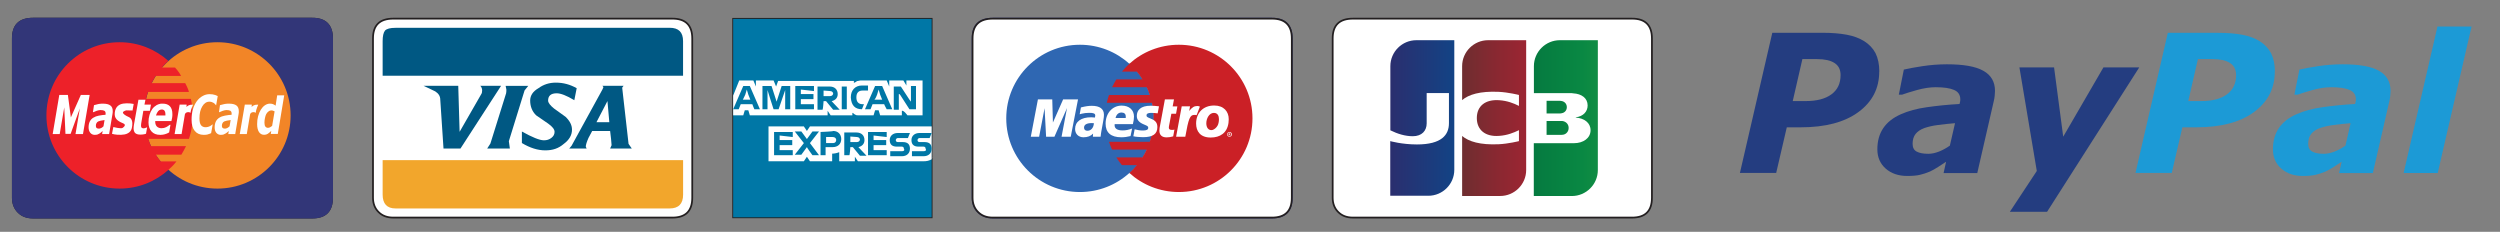
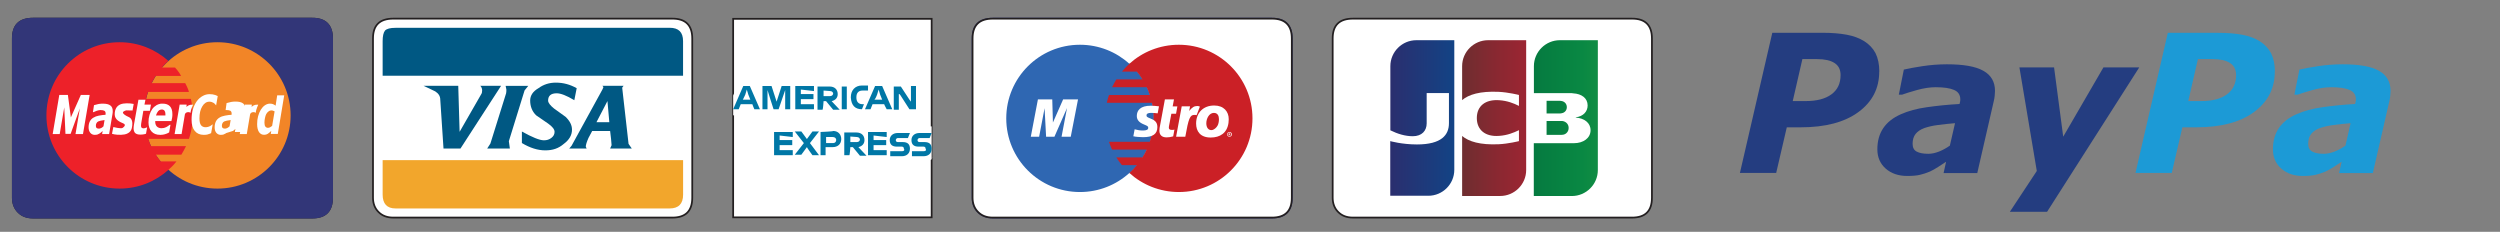
<svg xmlns="http://www.w3.org/2000/svg" version="1.1" viewBox="0 0 494.98 45.9">
  <rect x="0" y="0" width="494.98" height="45.9" fill="#808080" stroke="none" />
  <defs>
    <linearGradient id="linear-gradient" x1="-185.88" y1="24.46" x2="-179.69" y2="24.46" gradientTransform="translate(1567.55 191.67) scale(6.8 -6.8)" gradientUnits="userSpaceOnUse">
      <stop offset="0" stop-color="#057a40" />
      <stop offset=".23" stop-color="#098843" />
      <stop offset=".74" stop-color="#40a648" />
      <stop offset="1" stop-color="#5db546" />
    </linearGradient>
    <linearGradient id="linear-gradient-2" x1="-185.89" y1="24.75" x2="-179.69" y2="24.75" gradientTransform="translate(1567.55 191.67) scale(6.8 -6.8)" gradientUnits="userSpaceOnUse">
      <stop offset="0" stop-color="#057a40" />
      <stop offset=".23" stop-color="#098843" />
      <stop offset=".74" stop-color="#40a648" />
      <stop offset="1" stop-color="#5db546" />
    </linearGradient>
    <linearGradient id="linear-gradient-3" x1="-185.88" y1="25.07" x2="-179.69" y2="25.07" gradientTransform="translate(1567.55 191.67) scale(6.8 -6.8)" gradientUnits="userSpaceOnUse">
      <stop offset="0" stop-color="#057a40" />
      <stop offset=".23" stop-color="#098843" />
      <stop offset=".74" stop-color="#40a648" />
      <stop offset="1" stop-color="#5db546" />
    </linearGradient>
    <linearGradient id="linear-gradient-4" x1="-190.07" y1="24.76" x2="-183.77" y2="24.76" gradientTransform="translate(1567.55 191.67) scale(6.8 -6.8)" gradientUnits="userSpaceOnUse">
      <stop offset="0" stop-color="#2b2e6e" />
      <stop offset=".48" stop-color="#045093" />
      <stop offset=".83" stop-color="#0d67b0" />
      <stop offset="1" stop-color="#1370b8" />
    </linearGradient>
    <linearGradient id="linear-gradient-5" x1="-187.99" y1="24.75" x2="-181.87" y2="24.75" gradientTransform="translate(1567.55 191.67) scale(6.8 -6.8)" gradientUnits="userSpaceOnUse">
      <stop offset="0" stop-color="#6d2e30" />
      <stop offset=".17" stop-color="#892831" />
      <stop offset=".57" stop-color="#be2034" />
      <stop offset=".86" stop-color="#db1e39" />
      <stop offset="1" stop-color="#e51d3c" />
    </linearGradient>
  </defs>
  <g>
    <g id="Layer_1">
      <g>
        <path d="M323.15,3.69c2.6,0,3.92,1.32,3.92,3.92v31.55c0,2.62-1.32,3.92-3.92,3.92h-55.27c-1.25,0-2.2-.37-2.92-1.1-.73-.71-1.1-1.69-1.1-2.82V7.61c0-2.6,1.3-3.92,4.02-3.92h55.27Z" fill="#fff" stroke="#231f20" stroke-width=".35" />
        <g id="g6321">
          <g id="g6323">
            <g id="g6327">
              <path id="path6338" d="M306.21,26.7h2.97c.09,0,.29-.04.36-.04.56-.11,1.04-.62,1.04-1.33s-.47-1.18-1.04-1.33c-.09-.04-.26-.04-.36-.04h-2.97v2.73h0Z" fill="url(#linear-gradient)" />
              <path id="path6349" d="M308.84,7.96c-2.82,0-5.14,2.3-5.14,5.14v5.34h7.27c.16,0,.36,0,.51.04,1.64.09,2.86.93,2.86,2.4,0,1.17-.82,2.15-2.35,2.35v.05c1.68.11,2.93,1.04,2.93,2.5,0,1.55-1.42,2.57-3.28,2.57h-7.96v10.46h7.54c2.82,0,5.14-2.3,5.14-5.14V7.96h-7.52Z" fill="url(#linear-gradient-2)" />
              <path id="path6360" d="M310.22,21.22c0-.67-.47-1.13-1.04-1.22-.05,0-.2-.04-.29-.04h-2.68v2.5h2.68c.09,0,.26,0,.29-.04.56-.07,1.04-.53,1.04-1.2Z" fill="url(#linear-gradient-3)" />
            </g>
            <path id="path6371" d="M280.42,7.96c-2.82,0-5.14,2.3-5.14,5.14v12.7c1.44.71,2.93,1.17,4.44,1.17,1.79,0,2.75-1.07,2.75-2.55v-5.99h4.41v5.96c0,2.31-1.44,4.21-6.34,4.21-2.97,0-5.28-.66-5.28-.66v10.82h7.54c2.82,0,5.14-2.3,5.14-5.14V7.96h-7.52Z" fill="url(#linear-gradient-4)" />
            <path id="path6384" d="M294.63,7.96c-2.82,0-5.14,2.3-5.14,5.14v6.72c1.29-1.11,3.57-1.8,7.21-1.64,1.95.09,4.04.62,4.04.62v2.17c-1.04-.53-2.3-1.02-3.9-1.13-2.77-.2-4.44,1.17-4.44,3.53s1.68,3.75,4.44,3.53c1.6-.11,2.86-.62,3.9-1.13v2.17s-2.06.53-4.04.62c-3.64.16-5.9-.53-7.21-1.64v11.88h7.54c2.82,0,5.14-2.3,5.14-5.14V7.96h-7.54Z" fill="url(#linear-gradient-5)" />
          </g>
        </g>
      </g>
      <g>
        <path d="M251.85,3.69c2.6,0,3.92,1.32,3.92,3.92v31.55c0,2.62-1.32,3.92-3.92,3.92h-55.27c-1.25,0-2.2-.37-2.92-1.1-.73-.71-1.1-1.69-1.1-2.82V7.61c0-2.6,1.3-3.92,4.02-3.92h55.27Z" fill="#fff" stroke="#323678" stroke-width=".35" />
        <g>
          <path d="M251.85,3.69c2.6,0,3.92,1.32,3.92,3.92v31.55c0,2.62-1.32,3.92-3.92,3.92h-55.27c-1.25,0-2.2-.37-2.92-1.1-.73-.71-1.1-1.69-1.1-2.82V7.61c0-2.6,1.3-3.92,4.02-3.92h55.27Z" fill="#fff" stroke="#231f20" stroke-width=".35" />
          <g id="layer1">
            <path id="path618" d="M223.6,34.25c2.95-2.67,4.79-6.52,4.79-10.81s-1.84-8.14-4.79-10.81c-2.58-2.35-6.03-3.77-9.78-3.77-8.07,0-14.59,6.53-14.59,14.58s6.53,14.58,14.59,14.58c3.76,0,7.2-1.43,9.78-3.77" fill="#2f67b2" />
            <path id="path620" d="M223.6,34.25c2.95-2.67,4.79-6.52,4.79-10.81s-1.84-8.14-4.79-10.81" fill="#2f67b2" />
            <path id="path622" d="M223.6,34.25c2.95-2.67,4.79-6.52,4.79-10.81s-1.84-8.14-4.79-10.81" fill="none" stroke="#2f67b2" stroke-width=".12" />
            <path id="path624" d="M233.4,8.86c-3.77,0-7.22,1.43-9.8,3.77-.52.48-1.02,1-1.47,1.55h2.95c.41.49.78,1,1.11,1.54h-5.16c-.3.49-.59,1.01-.85,1.54h6.85c.24.5.43,1.02.61,1.55h-8.07c-.17.5-.33,1.02-.43,1.54h8.93c.22,1,.33,2.03.33,3.09,0,1.62-.26,3.18-.76,4.63h-8.07c.17.53.37,1.05.61,1.55h6.85c-.26.53-.52,1.05-.85,1.54h-5.16c.33.54.72,1.05,1.11,1.54h2.95c-.46.55-.95,1.07-1.47,1.55,2.58,2.34,6.03,3.77,9.8,3.77,8.04,0,14.57-6.53,14.57-14.58,0-8.05-6.53-14.58-14.58-14.58" fill="#cb2026" />
            <path id="path640" d="M243.36,26.57h.06s.02,0,.04-.01.02-.03.02-.05c0-.01,0-.03-.02-.04,0-.01-.04-.01-.06-.01h-.04v.11h0ZM243.36,26.81h-.09v-.41h.17s.07,0,.11.02c.02.02.04.06.04.1s-.02.09-.06.11l.06.18h-.11l-.07-.16h-.06v.16h.01ZM243.42,26.96c.2,0,.35-.16.35-.36s-.15-.36-.35-.36-.37.16-.37.36.18.36.37.36ZM242.95,26.6c0-.26.22-.47.48-.47s.48.21.48.47-.22.47-.48.47c-.27,0-.48-.21-.48-.47" fill="#fff" />
            <path id="path642" d="M212,27.07h-1.82l1.08-5.68-2.49,5.68h-1.65l-.3-5.65-1.08,5.65h-1.65l1.41-7.39h2.84l.13,4.58,2.02-4.58h2.95l-1.44,7.39" fill="#fff" />
            <path id="path644" d="M232.28,27c-.5.14-.89.2-1.3.2-.93,0-1.43-.47-1.43-1.32,0-.17.02-.35.04-.54l.11-.59.09-.48.85-4.59h1.8l-.26,1.38h.93l-.26,1.46h-.93l-.48,2.51c-.02.11-.02.19-.02.25,0,.31.2.44.63.44.2,0,.35-.02.48-.06l-.25,1.34" fill="#fff" />
            <path id="path648" d="M237.57,21.11c-.15-.06-.17-.06-.19-.07-.09-.02-.15-.03-.15-.04-.06-.01-.13-.01-.2-.01-.59,0-1.02.27-1.58.98l.17-.91h-1.65l-1.11,6.01h1.82c.65-3.68.93-4.32,1.8-4.32.07,0,.13.01.22.01l.22.04.65-1.69" fill="#fff" />
            <path id="path650" d="M225.08,22.96c0,.76.43,1.28,1.41,1.68.74.3.85.39.85.66,0,.37-.33.54-1.04.54-.56,0-1.06-.07-1.65-.24l-.26,1.39h.09s.33.07.33.07c.11.02.28.04.5.05.43.03.76.05,1,.05,1.95,0,2.84-.63,2.84-2,0-.83-.37-1.31-1.3-1.67-.76-.31-.85-.37-.85-.65,0-.32.3-.49.89-.49.37,0,.85.03,1.32.09l.26-1.39c-.48-.07-1.19-.12-1.63-.12-2.05,0-2.76.92-2.76,2.03" fill="#fff" />
-             <path id="path652" d="M216.58,24.39c-.2-.02-.28-.02-.41-.02-1.02,0-1.54.31-1.54.91,0,.37.24.61.65.61.74.01,1.26-.61,1.3-1.5h0ZM217.9,27.07h-1.52l.04-.62c-.46.49-1.08.73-1.91.73-.98,0-1.65-.67-1.65-1.64,0-1.46,1.17-2.32,3.19-2.32.2,0,.46.02.74.05.04-.2.06-.28.06-.39,0-.4-.33-.54-1.17-.54-.52,0-1.11.06-1.5.17l-.26.07-.15.04.24-1.35c.91-.23,1.5-.32,2.17-.32,1.56,0,2.39.61,2.39,1.76,0,.3-.02.52-.13,1.19l-.39,2.14-.06.38-.04.3-.02.21-.03.14" fill="#fff" />
-             <path id="path654" d="M222.89,23.36v-.31c0-.49-.3-.77-.85-.77-.59,0-1,.38-1.17,1.08h2.02ZM223.84,26.94c-.61.16-1.21.24-1.84.24-2.04,0-3.1-.92-3.1-2.69,0-2.06,1.34-3.58,3.17-3.58,1.5,0,2.45.85,2.45,2.18,0,.44-.07.88-.22,1.49h-3.6c-.02.09-.02.13-.02.19,0,.7.54,1.05,1.58,1.05.65,0,1.24-.12,1.89-.38l-.31,1.5" fill="#fff" />
            <path id="path656" d="M241.34,23.57c0-.63-.26-1.22-1-1.22-.93,0-1.5,1.1-1.5,2.06,0,.82.39,1.37,1.04,1.35.39,0,1.24-.54,1.39-1.47.05-.22.07-.45.07-.72ZM243.23,24.34c-.28,2-1.67,2.89-3.53,2.89-2.06,0-2.88-1.25-2.88-2.77,0-2.13,1.41-3.57,3.58-3.57,1.89,0,2.88,1.19,2.88,2.71-.01.37-.01.4-.05.74" fill="#fff" />
          </g>
        </g>
      </g>
      <g>
        <path d="M184.46,25.03V3.73h-39.3v39.3h39.3v-11.5c-.1,0,0-6.5,0-6.5" fill="#fff" stroke="#231f20" stroke-width=".35" />
        <g>
-           <path d="M184.46,25.03V3.73h-39.3v39.3h39.3v-11.5c-.1,0,0-6.5,0-6.5" fill="#0077a6" />
          <path d="M179.66,22.83h3v-6.9h-3.2v1l-.6-1h-2.8v1.2l-.5-1.2h-5.2c-.2,0-.3.1-.5.1s-.3.1-.4.2c-.2.1-.3.1-.4.2v-.4h-15l-.4,1.1-.5-1.2h-3.5v1.2l-.5-1.2h-2.8l-1.2,3v3.9h2l.3-1h.7l.3,1h15.4v-.9l.6.9h4.3v-.5c.1.1.3.1.3.2s.3.1.3.2c.2.1.3.1.5.1h3.1l.3-1h.7l.3,1h4.3v-.9c.4-.1,1.1.9,1.1.9ZM184.46,31.53v-6.5h-24.1l-.6.9-.6-.9h-7v6.9h7l.6-.9.6.9h4.4v-1.5h-.2c.6,0,1.1-.1,1.6-.3v1.8h3.1v-.9l.6.9h13c.6,0,1.1-.1,1.6-.4Z" fill="#fff" />
          <path d="M182.96,29.93h-2.4v1h2.3c1,0,1.6-.6,1.6-1.5s-.5-1.3-1.4-1.3h-1c-.3,0-.4-.2-.4-.4s.2-.4.4-.4h2l.4-1h-2.4c-1,0-1.6.6-1.6,1.4,0,.9.5,1.3,1.4,1.3h1c.3,0,.4.2.4.4.2.3,0,.5-.3.5ZM178.66,29.93h-2.4v1h2.3c1,0,1.6-.6,1.6-1.5s-.5-1.3-1.4-1.3h-1c-.3,0-.4-.2-.4-.4s.2-.4.4-.4h2l.4-1h-2.4c-1,0-1.6.6-1.6,1.4,0,.9.5,1.3,1.4,1.3h1c.3,0,.4.2.4.4.2.3,0,.5-.3.5ZM175.56,27.13v-1h-3.7v4.6h3.7v-1h-2.6v-1h2.5v-1h-2.5v-.9l2.6.3c0-.1,0,0,0,0ZM169.66,27.13c.4,0,.6.3.6.5s-.2.5-.6.5h-1.3v-1.1l1.3.1ZM168.36,29.13h.5l1.4,1.7h1.3l-1.6-1.7c.8-.2,1.2-.7,1.2-1.4,0-.9-.6-1.5-1.6-1.5h-2.4v4.5h1c.1,0,.2-1.6.2-1.6ZM165.56,27.73c0,.3-.2.6-.6.6h-1.4v-1.2h1.3c.4,0,.7.2.7.6ZM162.46,26.13v4.6h1v-1.6h1.4c1,0,1.7-.6,1.7-1.6,0-.9-.6-1.6-1.6-1.6.1.1-2.5.2-2.5.2ZM160.86,30.73h1.3l-1.8-2.4,1.8-2.3h-1.3l-1.1,1.5-1.1-1.5h-1.3l1.8,2.3-1.8,2.3h1.3l1.1-1.5c0,.1,1.1,1.6,1.1,1.6ZM156.96,27.13v-1h-3.7v4.6h3.7v-1h-2.6v-1h2.5v-1h-2.5v-.9l2.6.3h0ZM178.26,18.83l1.8,2.8h1.3v-4.6h-1v3.1l-.3-.4-1.7-2.6h-1.4v4.6h1v-3.1c.1-.1.3.2.3.2ZM173.66,18.73l.3-1,.3,1,.4,1h-1.6c.2.1.6-1,.6-1ZM175.56,21.63h1.1l-2-4.6h-1.4l-2,4.6h1.1l.4-1h2.3c0,.1.5,1,.5,1ZM170.66,21.63l.4-1h-.3c-.8,0-1.2-.5-1.2-1.3v-.1c0-.8.4-1.3,1.2-1.3h1.1v-1h-1.2c-1.4,0-2.2,1-2.2,2.3v.1c.1,1.5.8,2.3,2.2,2.3ZM166.66,21.63h1v-4.5h-1v4.5ZM164.36,18.03c.4,0,.6.3.6.5s-.2.5-.6.5h-1.3v-1.1l1.3.1ZM163.06,20.03h.5l1.4,1.7h1.3l-1.6-1.7c.8-.2,1.2-.7,1.2-1.4,0-.9-.6-1.5-1.6-1.5h-2.4v4.6h1c.1-.1.2-1.7.2-1.7ZM161.16,18.03v-1h-3.7v4.6h3.7v-1h-2.6v-1h2.5v-1h-2.5v-.9l2.6.3h0ZM153.16,21.63h1l1.3-3.8v3.8h1v-4.6h-1.7l-1,3.1-1-3.1h-1.8v4.6h1v-3.8c0,.1,1.2,3.8,1.2,3.8ZM147.56,18.73l.3-1,.3,1,.4,1h-1.5c0,.1.5-1,.5-1ZM149.36,21.63h1.1l-2-4.6h-1.3l-2,4.6h1.1l.4-1h2.3c0,.1.4,1,.4,1Z" fill="#0077a6" />
        </g>
      </g>
      <g>
        <path d="M133.14,3.69c2.6,0,3.92,1.32,3.92,3.92v31.55c0,2.62-1.32,3.92-3.92,3.92h-55.27c-1.25,0-2.2-.37-2.92-1.1-.73-.71-1.1-1.69-1.1-2.82V7.61c0-2.6,1.3-3.92,4.02-3.92h55.27Z" fill="#fff" stroke="#231f20" stroke-width=".35" />
        <g>
          <path d="M78.31,5.51c-1.05,0-1.71.17-2.08.54-.32.42-.47,1.1-.47,2.11v6.83h59.48v-6.84c0-1.79-.88-2.65-2.65-2.65h-54.28Z" fill="#005883" fill-rule="evenodd" />
          <path d="M75.76,38.53c0,1.81.86,2.74,2.55,2.74h54.29c1.76,0,2.65-.93,2.65-2.74v-6.83h-59.49v6.83h0Z" fill="#f2a62c" fill-rule="evenodd" />
          <g>
            <path d="M95.46,17.9c0,.32-.05.56-.17.73l-4.29,7.47-.27-9.11h-6.86l2.3,1.1c.66.42,1,.96,1,1.64l.64,9.68h3.36l8.04-12.42h-4.12c.25.23.37.57.37.91h0Z" fill="#005883" fill-rule="evenodd" />
            <path d="M123.19,17.36l.27-.37h-4.19c.15.15.2.22.2.27-.05.2-.15.32-.2.47l-6.1,11.12c-.15.2-.29.37-.47.56h3.45l-.17-.37c0-.32.17-.91.54-1.74l.73-1.37h3.55c.15,1.15.25,2.11.29,2.82l-.29.66h4.29l-.64-.93-1.26-11.12h0ZM120.64,24.2h-2.55l2.18-4.19.37,4.19h0Z" fill="#005883" fill-rule="evenodd" />
            <path d="M110.06,16.36c-1.32,0-2.45.37-3.45,1.1-1.1.64-1.64,1.45-1.64,2.45,0,1.15.39,2.16,1.18,2.92l2.38,1.64c.86.61,1.27,1.15,1.27,1.64s-.22.88-.64,1.2c-.42.32-.88.47-1.47.47-.86,0-2.33-.61-4.36-1.74v2.28c1.59.96,3.14,1.45,4.63,1.45s2.62-.39,3.65-1.27c1.1-.81,1.64-1.76,1.64-2.82,0-.88-.39-1.69-1.27-2.55l-2.28-1.64c-.76-.61-1.18-1.15-1.18-1.57,0-.96.56-1.45,1.71-1.45.78,0,1.94.44,3.48,1.37l.47-2.38c-1.3-.73-2.65-1.1-4.12-1.1h0Z" fill="#005883" fill-rule="evenodd" />
            <path d="M100.95,29.42c-.05-.51-.15-.98-.2-1.47l3.11-10.04.73-.91h-4.48c.05.22.1.51.15.73,0,.22,0,.49-.05.73l-3.11,9.95-.64,1h4.49Z" fill="#005883" fill-rule="evenodd" />
          </g>
        </g>
      </g>
      <g>
        <path d="M61.83,3.69c2.6,0,3.92,1.32,3.92,3.92v31.55c0,2.62-1.32,3.92-3.92,3.92H6.56c-1.25,0-2.2-.37-2.92-1.1-.73-.71-1.1-1.69-1.1-2.82V7.61c0-2.6,1.3-3.92,4.02-3.92h55.27Z" fill="#fff" stroke="#231f20" stroke-width=".35" />
        <g>
          <path d="M61.83,3.69c2.6,0,3.92,1.32,3.92,3.92v31.55c0,2.62-1.32,3.92-3.92,3.92H6.56c-1.25,0-2.2-.37-2.92-1.1-.73-.71-1.1-1.69-1.1-2.82V7.61c0-2.6,1.3-3.92,4.02-3.92h55.27Z" fill="#323678" stroke="#323678" stroke-width=".35" />
          <g>
            <path d="M28.56,22.85c0-8,6.49-14.49,14.49-14.49s14.49,6.49,14.49,14.49-6.48,14.49-14.49,14.49c-8.01,0-14.49-6.5-14.49-14.49h0Z" fill="#f28527" />
            <path d="M33.34,12.06s-.76.66-1.27,1.31h2.58s.88.95,1.21,1.67h-5.04s-.49.77-.81,1.42h6.66s.61,1.14.74,1.74h-8.1s-.28.79-.39,1.37h8.87c.24,1.1.83,4.34-.38,7.92h-8.06c.13.44.35,1.02.56,1.45h6.92c-.28.58-.69,1.31-.92,1.68h-5.07c.27.41.7,1.04.98,1.34h3.12c-.59.81-1.58,1.65-1.58,1.65h-.02.03c-2.57,2.32-5.96,3.73-9.69,3.73-8,0-14.49-6.49-14.49-14.49s6.48-14.49,14.49-14.49c3.7,0,7.09,1.4,9.66,3.7h0Z" fill="#ed2129" />
            <path d="M26.47,20.58l-.23,1.3-1.27-.03s-.63.17-.63.43.47.6,1.17.9.74,1.14.67,1.7c-.07.57-.17,1.75-2.21,1.81-1.17.03-1.8-.2-1.8-.2l.27-1.34s1.51.4,1.84.17.74-.64.1-.9c-.63-.27-1.67-.7-1.67-1.77s.43-1.67,1.1-1.97c.66-.3,1.83-.27,2.66-.1h0Z" fill="#fff" />
            <polygon points="16.43 26.54 14.95 26.54 15.81 21.46 13.98 26.51 12.96 26.51 12.72 21.26 11.82 26.54 10.43 26.54 11.74 18.79 13.44 18.79 14.03 23.25 16.01 18.79 17.75 18.79 16.43 26.54" fill="#fff" />
            <path d="M27.79,26.65c-.48,0-.82-.11-1.03-.31-.21-.22-.31-.54-.31-.96,0-.11.01-.22.02-.31.01-.11.03-.23.05-.37l.89-4.96h1.39l-.2.97h1.29l-.22,1.23h-1.29l-.36,2.11c-.02.14-.05.28-.07.43-.02.14-.03.28-.03.37,0,.22.03.36.13.44.08.08.22.12.4.12.07,0,.16-.02.28-.05.12-.05.22-.08.29-.12h.11l-.22,1.24c-.16.06-.32.09-.49.12-.18.04-.39.05-.63.05h0Z" fill="#fff" />
            <path d="M37.73,22.34c-.3-.23-.98-.19-1.12.29l-.66,3.92h-1.38l1-5.84h1.38l-.03.47c.26-.26.56-.49,1.3-.46.05-.01-.45.86-.49,1.62h0Z" fill="#fff" />
            <path d="M40.35,26.7c-.77,0-1.37-.26-1.79-.78-.42-.51-.63-1.26-.63-2.22,0-.76.09-1.45.27-2.07.18-.62.45-1.15.77-1.6.32-.43.7-.78,1.15-1.02.43-.25.9-.37,1.4-.37.39,0,.76.06,1.1.17.17.06.49.21.49.21l-.32,1.84c-.16-.2-.32-.37-.48-.48-.24-.15-.53-.25-.85-.25-.57,0-1.04.31-1.41.93-.38.62-.56,1.41-.56,2.38,0,.62.1,1.07.31,1.35.21.26.5.4.89.4.35,0,.69-.1,1-.28.15-.1.29-.2.43-.31l-.32,1.76s-.17.08-.25.11c-.19.08-.37.12-.51.17-.17.03-.4.06-.69.06h0Z" fill="#fff" />
            <path d="M19.84,26.34c-.06.05-.11.08-.16.11-.15.08-.28.14-.4.19-.13.03-.3.06-.53.06-.36,0-.65-.14-.87-.4-.23-.28-.34-.64-.34-1.07,0-.47.08-.85.24-1.18.16-.31.4-.58.72-.76.3-.19.65-.31,1.05-.39l.29-.05c.33-.06.68-.11,1.05-.12,0-.03,0-.06.01-.11.01-.05.01-.09.01-.16,0-.25-.08-.42-.25-.53-.17-.09-.42-.14-.76-.14h-.07c-.21.02-.44.06-.69.15-.27.11-.48.19-.62.26h-.12l.21-1.38c.16-.06.41-.12.74-.19.16-.05.32-.06.48-.08.17-.03.35-.03.53-.03.68,0,1.17.12,1.49.36.32.23.47.61.47,1.12,0,.06,0,.16-.01.27s-.02.2-.04.3l-.67,3.98h-1.38l.1-.62c-.08.08-.19.17-.31.28-.06.04-.11.08-.17.13h0ZM19.84,23.92c-.15.03-.27.08-.38.12-.16.08-.27.18-.35.33-.09.14-.13.33-.13.56,0,.2.06.34.16.42.11.08.26.12.48.12.07,0,.14-.02.22-.05.07-.01.14-.05.22-.08.15-.09.3-.2.43-.33l.21-1.24c-.24.03-.48.06-.69.11-.06,0-.11.02-.17.04h0Z" fill="#fff" />
            <path d="M31.82,21.71c-.18.03-.35.12-.49.28-.19.22-.34.5-.45.87h1.87c0-.06,0-.11,0-.17,0-.05,0-.11,0-.15,0-.28-.07-.48-.19-.64-.13-.14-.3-.22-.54-.22-.07,0-.15.02-.22.03h0ZM31.82,25.38h.21c.3,0,.58-.06.86-.2.26-.14.5-.29.7-.47h.16l-.26,1.51c-.26.16-.55.28-.85.36-.25.08-.53.11-.81.12h-.12c-.74,0-1.31-.22-1.71-.67-.4-.44-.6-1.04-.6-1.82,0-.53.07-1.03.2-1.46.13-.45.32-.84.56-1.18.24-.33.53-.57.88-.78.25-.12.52-.22.79-.26.11-.01.24-.01.37-.01.64,0,1.12.17,1.45.53.32.34.48.87.48,1.55,0,.23,0,.47-.05.7-.04.22-.08.45-.14.67h-3.21v.12c0,.4.11.72.32.95.18.18.44.31.77.34h0Z" fill="#fff" />
-             <path d="M44.8,26.34c-.06.05-.11.08-.17.11-.14.08-.27.14-.4.19-.13.03-.3.06-.52.06-.37,0-.65-.14-.88-.4-.23-.28-.33-.64-.33-1.07,0-.47.08-.85.24-1.18.16-.31.4-.58.71-.76.3-.19.65-.31,1.06-.39.09-.02.18-.03.29-.05.32-.06.68-.11,1.04-.12,0-.03,0-.06.02-.11,0-.05,0-.09,0-.16,0-.25-.09-.42-.25-.53-.17-.09-.42-.14-.75-.14h-.07c-.22.02-.45.06-.69.15-.28.11-.48.19-.62.26h-.12l.19-1.38c.16-.06.41-.12.76-.19.16-.05.32-.06.48-.08.17-.03.34-.03.53-.03.68,0,1.17.12,1.49.36.31.23.47.61.47,1.12,0,.06,0,.16,0,.27s-.02.2-.04.3l-.67,3.98h-1.38l.11-.62c-.09.08-.2.17-.32.28l-.18.13h0ZM44.8,23.92c-.15.03-.27.08-.39.12-.15.08-.28.18-.35.33-.08.14-.13.33-.13.56,0,.2.06.34.17.42.1.08.26.12.47.12.07,0,.15-.02.23-.05.07-.01.14-.05.21-.08.16-.09.3-.2.44-.33l.22-1.24c-.25.03-.48.06-.7.11-.07,0-.13.02-.17.04h0Z" fill="#fff" />
+             <path d="M44.8,26.34c-.06.05-.11.08-.17.11-.14.08-.27.14-.4.19-.13.03-.3.06-.52.06-.37,0-.65-.14-.88-.4-.23-.28-.33-.64-.33-1.07,0-.47.08-.85.24-1.18.16-.31.4-.58.71-.76.3-.19.65-.31,1.06-.39.09-.02.18-.03.29-.05.32-.06.68-.11,1.04-.12,0-.03,0-.06.02-.11,0-.05,0-.09,0-.16,0-.25-.09-.42-.25-.53-.17-.09-.42-.14-.75-.14h-.07h-.12l.19-1.38c.16-.06.41-.12.76-.19.16-.05.32-.06.48-.08.17-.03.34-.03.53-.03.68,0,1.17.12,1.49.36.31.23.47.61.47,1.12,0,.06,0,.16,0,.27s-.02.2-.04.3l-.67,3.98h-1.38l.11-.62c-.09.08-.2.17-.32.28l-.18.13h0ZM44.8,23.92c-.15.03-.27.08-.39.12-.15.08-.28.18-.35.33-.08.14-.13.33-.13.56,0,.2.06.34.17.42.1.08.26.12.47.12.07,0,.15-.02.23-.05.07-.01.14-.05.21-.08.16-.09.3-.2.44-.33l.22-1.24c-.25.03-.48.06-.7.11-.07,0-.13.02-.17.04h0Z" fill="#fff" />
            <path d="M50.64,22.34c-.3-.23-.98-.19-1.12.29l-.66,3.92h-1.39l1-5.84h1.38l-.03.47c.26-.26.56-.49,1.3-.46.06-.01-.44.86-.48,1.62h0Z" fill="#fff" />
            <path d="M53.36,21.94c-.07.03-.14.08-.19.12-.18.12-.33.31-.46.53-.1.22-.2.47-.25.79-.07.31-.1.62-.1.92,0,.36.07.61.18.76.13.17.31.25.55.25.09,0,.18-.02.27-.06.05-.02.08-.03.13-.06.14-.08.26-.16.39-.26l.49-2.88c-.08-.05-.17-.09-.3-.13-.12-.05-.22-.06-.31-.06-.14,0-.27.04-.4.08h0ZM53.36,26.23c-.1.09-.22.19-.34.26-.11.06-.23.12-.33.15-.12.03-.25.05-.4.05-.43,0-.76-.19-1.01-.54-.24-.37-.37-.9-.37-1.57,0-.56.06-1.09.19-1.57.13-.48.31-.92.54-1.29s.49-.65.8-.87c.3-.2.6-.31.92-.33h.05c.24,0,.45.03.62.09s.36.17.54.31l.31-2.04h1.39l-1.27,7.64h-1.39l.1-.61c-.13.13-.24.23-.35.32h0Z" fill="#fff" fill-rule="evenodd" />
          </g>
        </g>
      </g>
      <g>
        <path d="M372.07,14.18c0,3.31-1.36,5.97-4.1,7.99-2.74,2.03-6.57,3.04-11.48,3.04h-2.72l-2.1,9.03h-7.18l6.41-27.75h9.98c1.81,0,3.39.13,4.74.38s2.52.68,3.49,1.29c.97.62,1.71,1.39,2.23,2.37.49,1,.75,2.23.75,3.66ZM364.42,14.88c0-1.09-.39-1.88-1.19-2.4s-1.94-.78-3.49-.78h-2.88l-1.91,8.31h2.58c2.17,0,3.88-.44,5.08-1.33,1.22-.9,1.81-2.16,1.81-3.8Z" fill="#243d80" />
        <path d="M385.29,32.04c-.42.28-.93.6-1.52.99s-1.16.7-1.65.93c-.7.29-1.35.51-1.97.65-.62.15-1.46.23-2.53.23-1.74,0-3.17-.49-4.27-1.46s-1.65-2.26-1.65-3.81c0-1.65.39-3.05,1.17-4.2s1.94-2.07,3.49-2.75c1.45-.65,3.17-1.12,5.14-1.39,2-.29,4.15-.51,6.47-.64.02-.09.05-.19.09-.36.05-.16.06-.36.06-.57,0-.87-.41-1.49-1.23-1.85-.83-.36-2.04-.54-3.66-.54-1.1,0-2.32.18-3.66.55-1.33.38-2.33.68-3,.93h-.62l.99-4.97c.78-.19,2-.42,3.63-.67,1.64-.25,3.27-.38,4.9-.38,3.27,0,5.69.42,7.22,1.29,1.54.86,2.3,2.19,2.3,3.99,0,.25-.02.57-.06.97-.05.41-.1.75-.18,1.04l-3.27,14.25h-6.67l.49-2.21ZM387.07,24.39c-1.2.1-2.32.22-3.37.36-1.06.13-1.94.35-2.68.6-.77.28-1.35.67-1.74,1.16-.41.51-.6,1.16-.6,1.98,0,.71.26,1.23.8,1.52.54.29,1.3.44,2.32.44.67,0,1.36-.15,2.13-.45.77-.31,1.46-.7,2.13-1.17l1.02-4.44Z" fill="#243d80" />
        <path d="M405.31,41.94h-7.38l5.34-8.09-3.44-20.5h6.86l1.81,13.71,7.96-13.71h7.09l-18.25,28.59Z" fill="#243d80" />
        <path d="M450.39,14.18c0,3.31-1.36,5.97-4.1,7.99-2.74,2.03-6.57,3.04-11.48,3.04h-2.72l-2.1,9.03h-7.18l6.4-27.74h9.98c1.81,0,3.39.13,4.74.38s2.52.68,3.49,1.29c.97.62,1.71,1.39,2.23,2.37.5.99.76,2.21.76,3.65ZM442.73,14.88c0-1.09-.39-1.88-1.19-2.4s-1.94-.78-3.49-.78h-2.88l-1.91,8.31h2.58c2.17,0,3.88-.44,5.08-1.33,1.22-.9,1.81-2.16,1.81-3.8Z" fill="#1c9ad6" />
        <path d="M463.61,32.04c-.42.28-.93.6-1.52.99s-1.16.7-1.65.93c-.7.29-1.35.51-1.97.65-.62.15-1.46.23-2.53.23-1.74,0-3.17-.49-4.27-1.46s-1.65-2.26-1.65-3.81c0-1.65.39-3.05,1.17-4.2s1.94-2.07,3.49-2.75c1.45-.65,3.17-1.12,5.14-1.39,2-.29,4.15-.51,6.47-.64.02-.09.05-.19.09-.36.05-.16.06-.36.06-.57,0-.87-.41-1.49-1.23-1.85-.83-.36-2.04-.54-3.66-.54-1.1,0-2.32.18-3.66.55-1.33.38-2.33.68-3,.93h-.62l.99-4.97c.78-.19,2-.42,3.63-.67s3.27-.38,4.9-.38c3.27,0,5.69.42,7.22,1.29,1.54.86,2.3,2.19,2.3,3.99,0,.25-.02.57-.06.97-.05.41-.1.75-.18,1.04l-3.27,14.25h-6.69l.51-2.21ZM465.39,24.39c-1.2.1-2.32.22-3.37.36-1.06.13-1.94.35-2.68.6-.77.28-1.35.67-1.74,1.16-.41.51-.6,1.16-.6,1.98,0,.71.26,1.23.8,1.52.54.29,1.3.44,2.32.44.67,0,1.36-.15,2.13-.45.77-.31,1.46-.7,2.13-1.17l1.02-4.44Z" fill="#1c9ad6" />
-         <path d="M489.35,5.25l-6.7,29h-6.75l6.7-29s6.75,0,6.75,0Z" fill="#1c9ad6" />
      </g>
    </g>
  </g>
</svg>